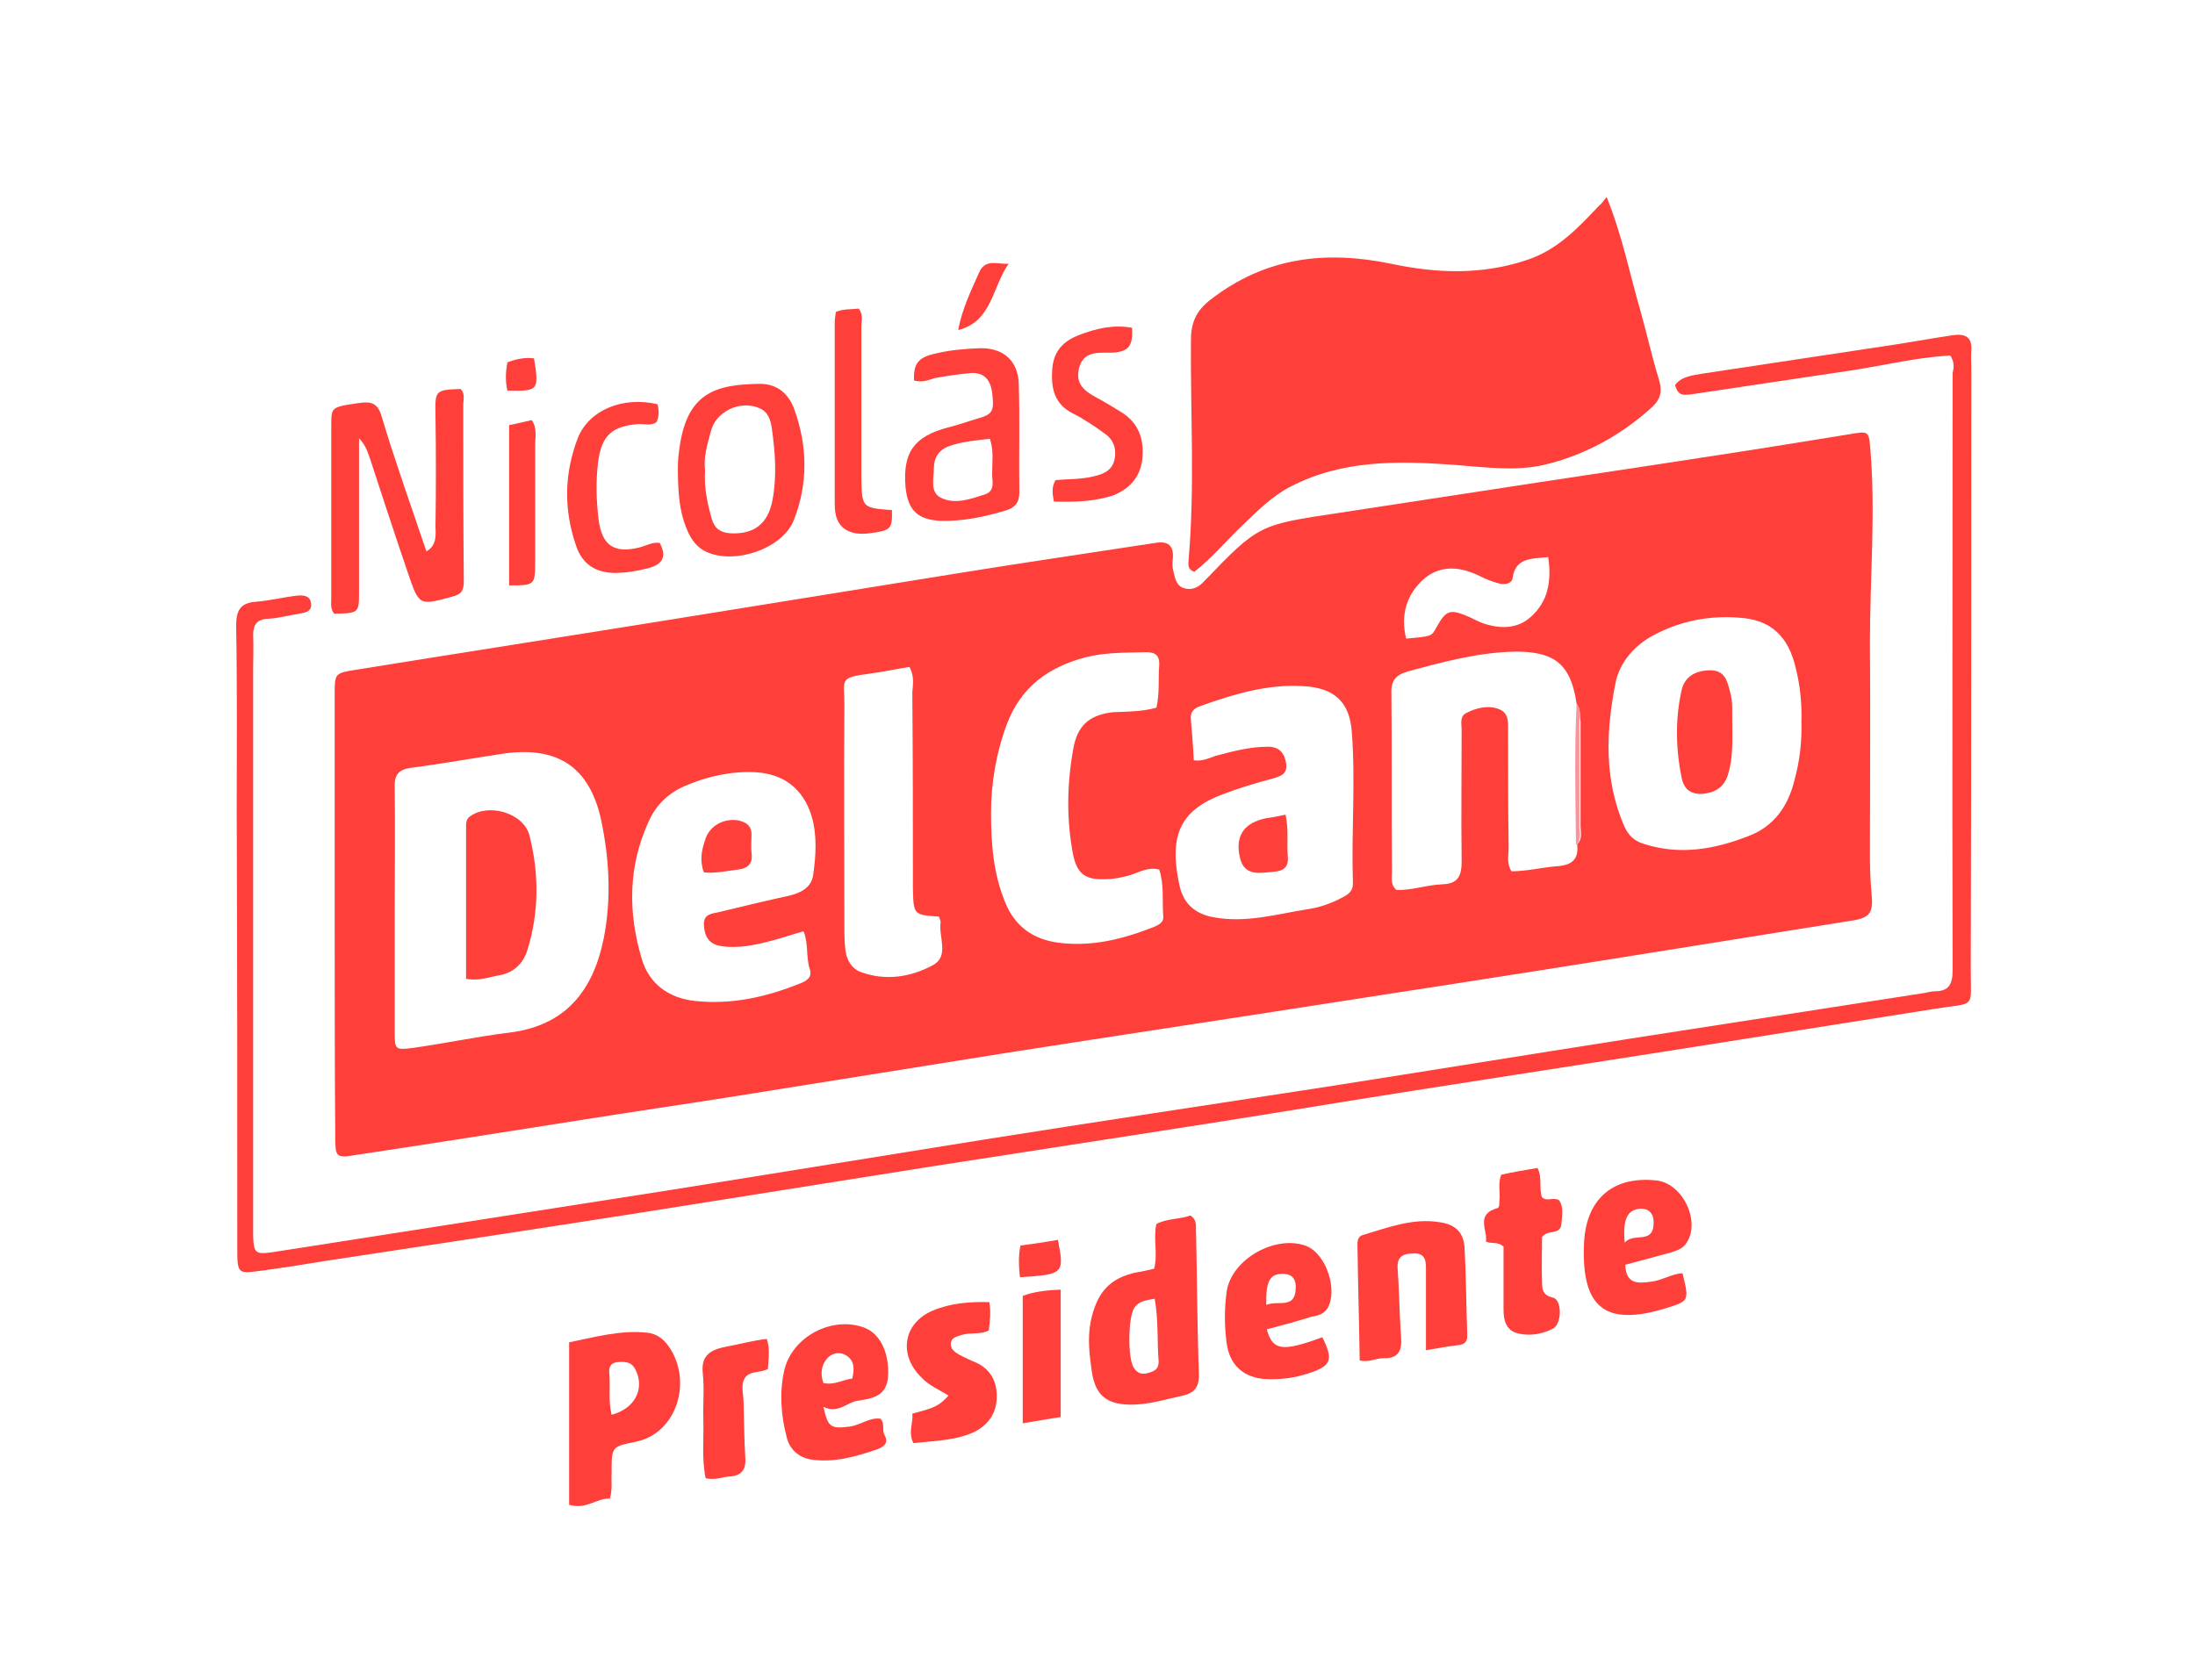
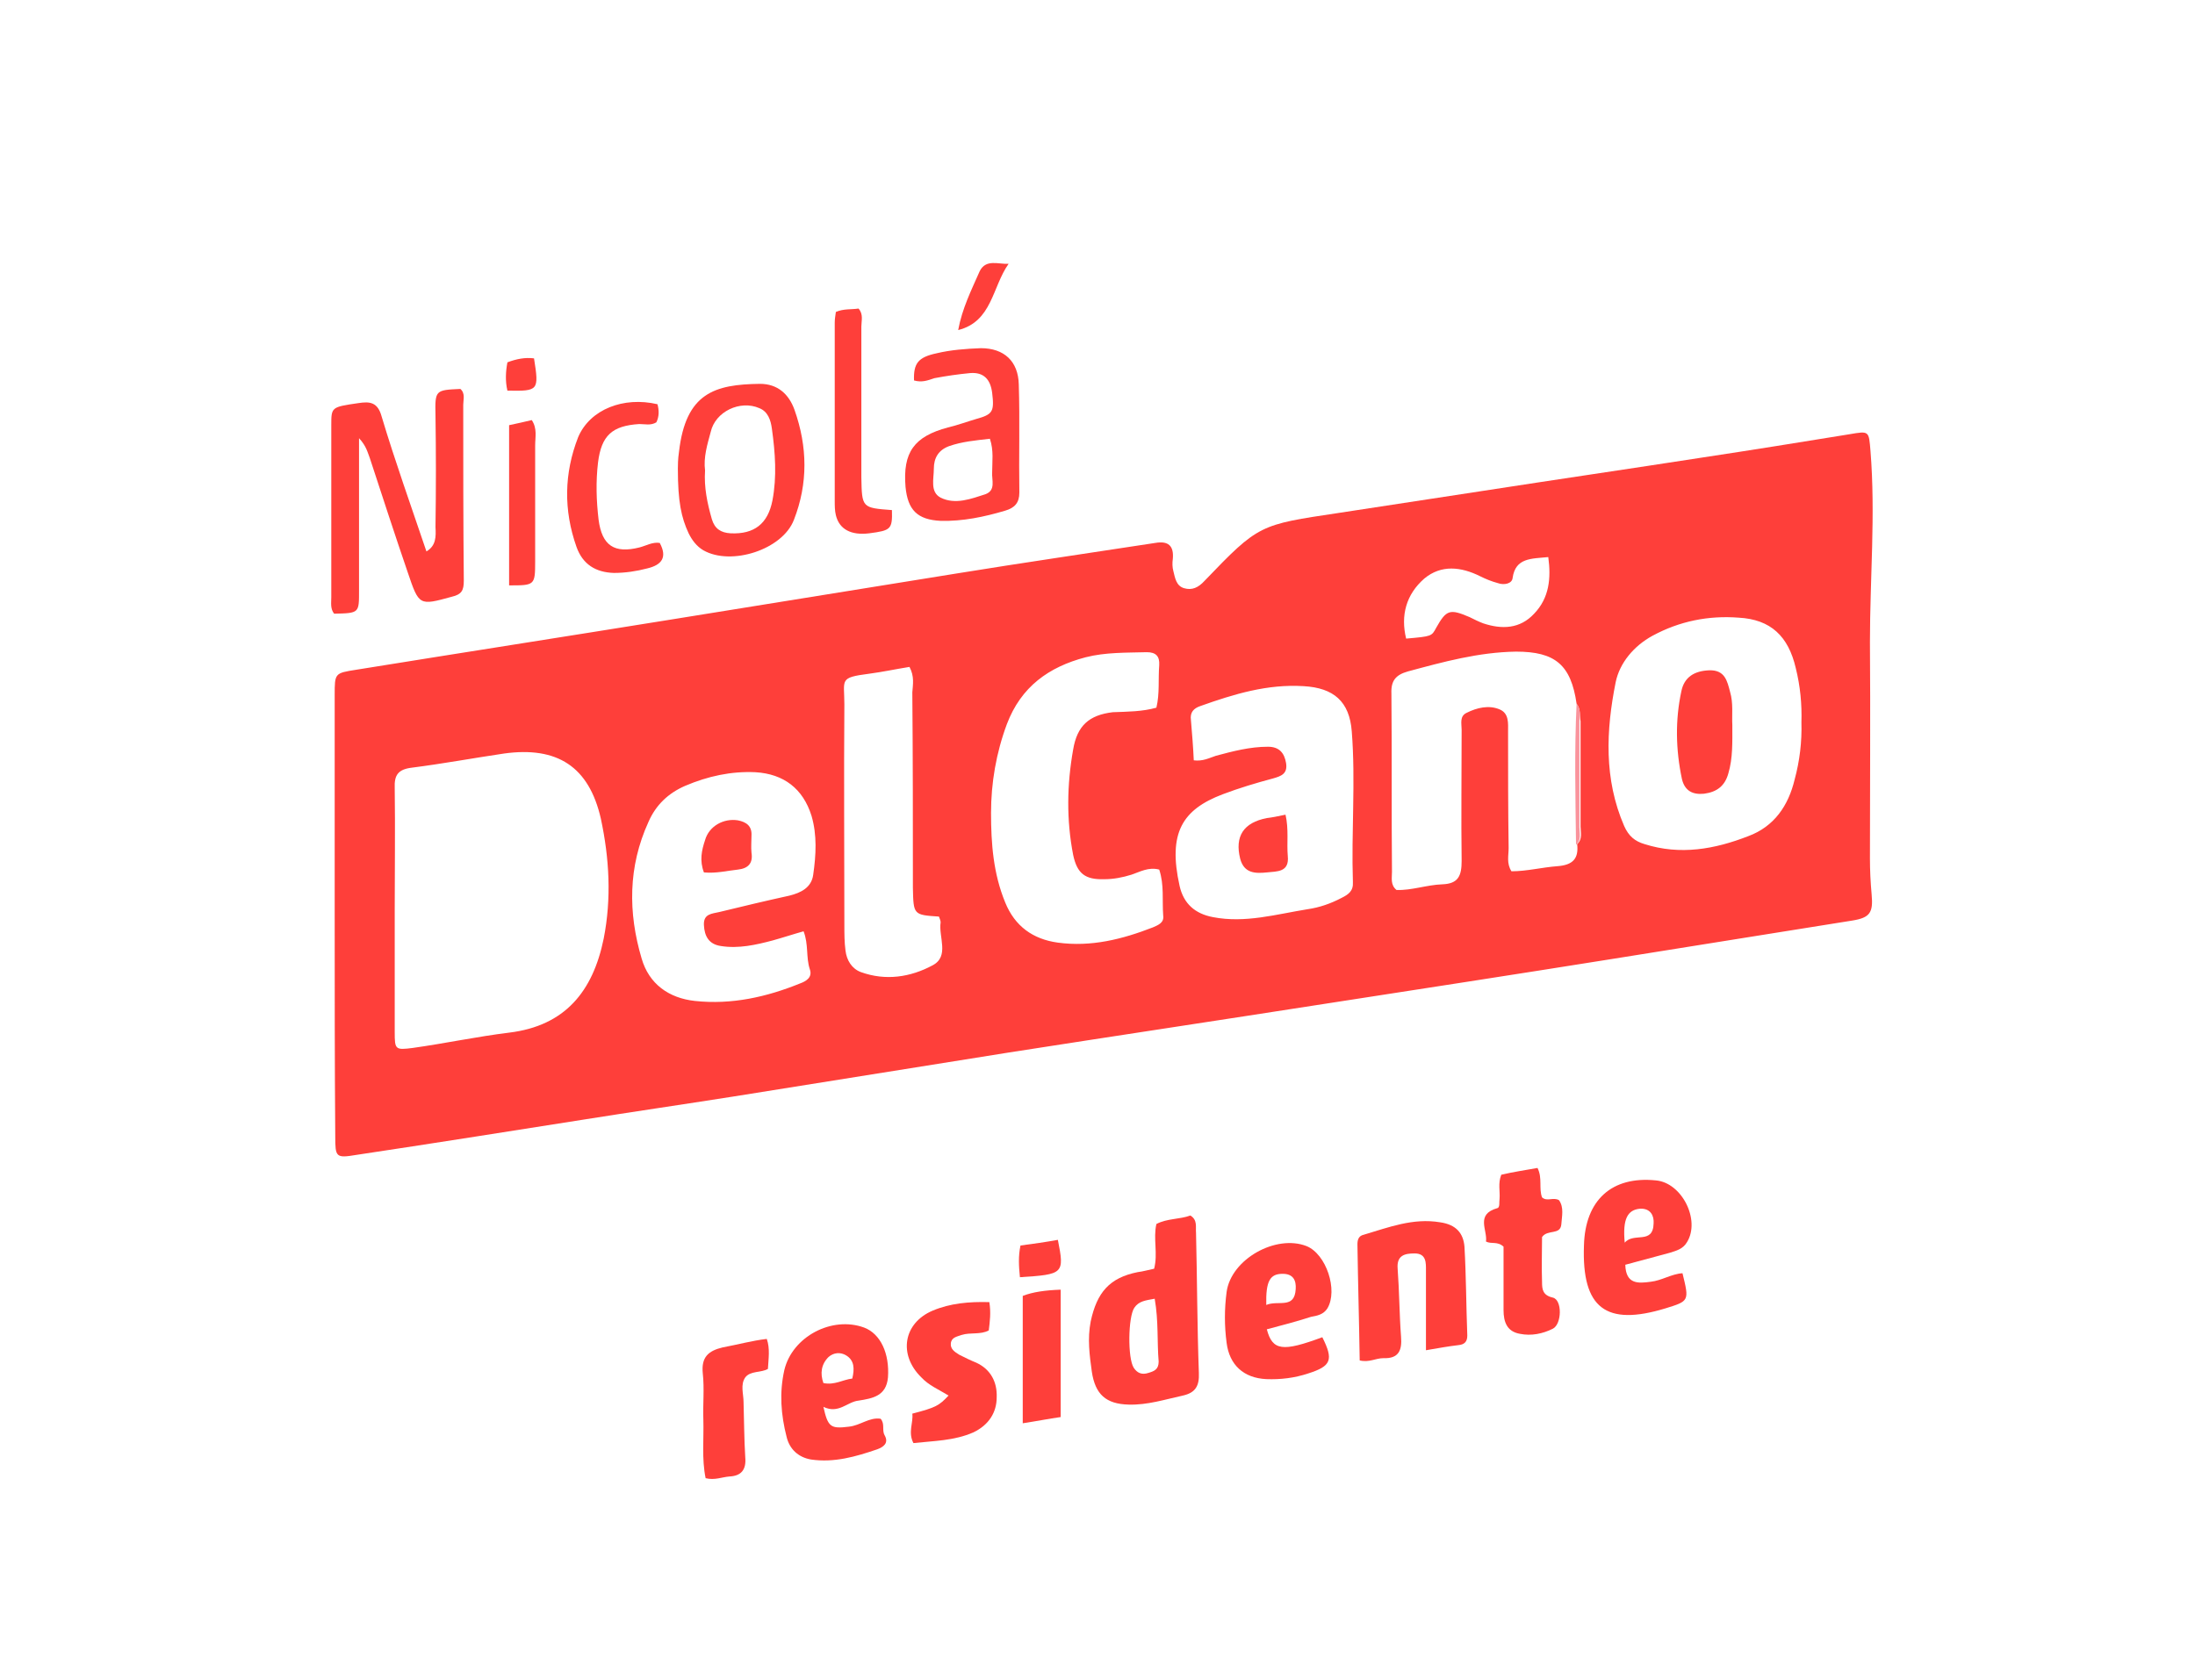
<svg xmlns="http://www.w3.org/2000/svg" version="1.1" id="Layer_1" x="0px" y="0px" viewBox="0 0 387.6 296.8" style="enable-background:new 0 0 387.6 296.8;" xml:space="preserve">
  <style type="text/css">
	.st0{fill:#FE3F3A;}
	.st1{fill:#FA939C;}
</style>
  <g>
    <path class="st0" d="M59.1,161.8c0-13,0-26,0-39c0-3.9,0-3.9,3.8-4.5c18.6-3,37.2-5.9,55.8-8.9c16.7-2.7,33.5-5.4,50.2-8.1   c11.7-1.9,23.4-3.6,35.1-5.4c2.3-0.4,3.3,0.5,3.1,2.8c-0.1,0.7-0.1,1.5,0.1,2.2c0.3,1.2,0.5,2.6,1.9,3c1.4,0.4,2.5-0.1,3.6-1.3   c9.6-10,9.7-9.9,23.7-12c8.5-1.3,17-2.6,25.5-3.9c12.9-2,25.9-3.9,38.8-5.9c8.6-1.3,17.3-2.7,25.9-4.1c3.5-0.6,3.4-0.6,3.7,3   c0.9,11.2-0.1,22.5-0.1,33.7c0.1,12.7,0,25.5,0,38.2c0,2.1,0.1,4.2,0.3,6.4c0.3,3.2-0.3,4.1-3.4,4.6c-14.2,2.3-28.3,4.5-42.5,6.8   c-16.9,2.7-33.8,5.3-50.6,7.9c-18.6,2.9-37.2,5.7-55.8,8.6c-16.3,2.6-32.5,5.2-48.8,7.8c-8.9,1.4-17.8,2.7-26.6,4.1   c-13.3,2.1-26.6,4.2-39.9,6.2c-3.6,0.6-3.7,0.4-3.7-3.3C59.1,187.8,59.1,174.8,59.1,161.8C59.1,161.8,59.1,161.8,59.1,161.8z    M278.4,124.3c-1-6.9-3.8-9.2-10.7-9.2c-6.6,0.1-12.8,1.8-19.1,3.5c-2.1,0.6-3,1.6-2.9,3.9c0.1,10.5,0,21,0.1,31.5   c0,1.1-0.3,2.3,0.8,3.2c2.7,0.1,5.3-0.9,8.1-1c2.8-0.1,3.4-1.5,3.4-4.1c-0.1-7.7,0-15.5,0-23.2c0-1.1-0.4-2.4,0.9-3   c1.8-0.9,3.9-1.4,5.8-0.6c1.7,0.7,1.5,2.5,1.5,3.9c0,6.9,0,13.7,0.1,20.6c0,1.3-0.4,2.7,0.5,4.1c2.7,0,5.4-0.7,8.1-0.9   c2.7-0.2,3.8-1.3,3.5-3.9c1-0.9,0.6-2.1,0.6-3.1c0-6.2,0-12.4,0-18.6C278.9,126.5,279.2,125.3,278.4,124.3z M69.7,160.6   C69.7,160.6,69.7,160.6,69.7,160.6c0,7.2,0,14.5,0,21.7c0,3.1,0.1,3.2,3.2,2.8c5.7-0.8,11.3-2,17-2.7c9.9-1.2,14.8-7.3,16.7-16.6   c1.4-7.1,1-14.2-0.5-21.2c-2.1-9.2-7.7-12.8-17.1-11.5c-5.4,0.8-10.8,1.8-16.3,2.5c-2.4,0.3-3.1,1.3-3,3.6   C69.8,146.4,69.7,153.5,69.7,160.6z M318.1,127.6c0.1-3.2-0.2-6.4-1-9.6c-1.3-5.6-4.4-8.6-10.1-8.9c-5.3-0.4-10.4,0.6-15.2,3.2   c-3.3,1.8-5.8,4.8-6.5,8.2c-1.7,8.5-2.1,17.1,1.5,25.4c0.8,1.8,1.9,2.7,3.6,3.2c6.3,2,12.4,0.9,18.3-1.4c4.6-1.7,7.1-5.4,8.2-10   C317.8,134.4,318.2,131,318.1,127.6z M210.8,134.3c1.6,0.2,2.7-0.4,3.9-0.8c3-0.8,6-1.6,9.2-1.6c2,0,2.9,1.1,3.2,2.9   c0.3,1.9-0.9,2.3-2.3,2.7c-3,0.8-6,1.7-8.9,2.8c-7.1,2.7-9.7,6.8-7.6,16.2c0.7,3.1,2.7,4.9,5.9,5.5c5.7,1.1,11.1-0.5,16.7-1.4   c2.1-0.3,4.1-1,6-2c1.2-0.6,2.1-1.2,2-2.8c-0.3-8.9,0.5-17.7-0.2-26.6c-0.4-5.3-3.2-7.7-8.5-8c-6.4-0.4-12.3,1.4-18.2,3.5   c-1.2,0.4-1.9,1.1-1.7,2.5C210.5,129.6,210.7,132,210.8,134.3z M204.2,125c0.6-2.5,0.3-5,0.5-7.5c0.1-1.6-0.6-2.3-2.2-2.3   c-3.6,0.1-7.3,0-10.8,0.9c-6.5,1.7-11.4,5.2-13.9,11.8c-1.9,5.1-2.8,10.4-2.8,15.7c0,5.4,0.4,10.7,2.5,15.8   c1.7,4.2,4.9,6.5,9.3,7.1c5.9,0.8,11.4-0.6,16.8-2.7c0.9-0.4,2-0.8,1.8-2.1c-0.2-2.7,0.2-5.4-0.7-8.1c-1.9-0.5-3.4,0.4-4.9,0.9   c-1.6,0.5-3.2,0.8-4.8,0.8c-3.4,0.1-4.8-1-5.5-4.3c-1.2-6.2-1.1-12.4,0-18.6c0.7-4.2,2.8-6.1,7-6.6   C199.2,125.7,201.7,125.7,204.2,125z M141.9,164.5c-1.8,0.5-3.6,1.1-5.4,1.6c-3,0.8-6.1,1.5-9.2,1c-2.1-0.3-2.9-1.7-3-3.7   c-0.1-2,1.4-2,2.7-2.3c4.1-1,8.3-2,12.4-2.9c2-0.5,3.9-1.4,4.2-3.7c0.5-3.5,0.7-7-0.3-10.4c-1.5-4.8-4.9-7.4-9.9-7.7   c-4.3-0.2-8.4,0.7-12.4,2.4c-3,1.3-5.2,3.4-6.5,6.4c-3.6,7.9-3.6,16-1.2,24.1c1.3,4.5,4.8,7,9.4,7.5c6.5,0.7,12.7-0.7,18.6-3.1   c1.1-0.4,2.2-1.1,1.7-2.5C142.3,169.1,142.8,166.8,141.9,164.5z M160.6,117.8c-2.5,0.4-4.8,0.9-7.1,1.2c-5.4,0.7-4.4,1-4.4,5.4   c-0.1,13,0,26,0,39c0,1.5,0,3,0.2,4.5c0.2,1.7,1.1,3.2,2.7,3.8c4.4,1.6,8.8,0.9,12.7-1.2c3-1.6,1-5,1.4-7.6c0-0.3-0.2-0.7-0.3-1   c-4.5-0.3-4.5-0.3-4.6-5.1c0-11.5,0-23-0.1-34.5C161.2,120.9,161.5,119.5,160.6,117.8z M248.3,112.8c4.5-0.4,4.5-0.4,5.3-1.9   c1.8-3.2,2.4-3.4,5.9-1.9c0.8,0.4,1.6,0.8,2.4,1.1c3.3,1.1,6.5,1,9-1.7c2.7-2.8,3-6.3,2.5-10c-3,0.3-5.8,0.1-6.3,3.7   c-0.1,1-1.5,1.3-2.6,0.9c-1.1-0.3-2.1-0.7-3.1-1.2c-3.4-1.7-6.9-2.1-9.9,0.4C248.3,105,247.3,108.7,248.3,112.8z" />
-     <path class="st0" d="M283.7,34.8c2.8,6.9,4.1,13.7,6,20.2c1.1,3.9,2,8,3.2,11.9c0.7,2.3,0.4,3.7-1.6,5.4   c-5.4,4.8-11.8,8.2-18.6,9.8c-5.1,1.2-10.7,0.4-16,0c-9.9-0.7-19.7-0.9-28.9,3.9c-3.1,1.6-5.6,4.1-8.1,6.5c-3,2.8-5.6,6-8.8,8.5   c-1.4-0.5-1-1.5-1-2.3c1.1-12.8,0.3-25.7,0.4-38.6c0-3.1,0.9-5.2,3.5-7.2c9.7-7.5,20.3-8.7,31.9-6.3c8,1.7,16,2,24-0.7   c5.4-1.8,9-5.7,12.7-9.6C282.7,36.1,283,35.7,283.7,34.8z" />
-     <path class="st0" d="M344.4,62.8c-5.8,0.3-11.5,1.7-17.3,2.6c-9.4,1.4-18.7,2.8-28.1,4.2c-1.5,0.2-2.7,0.5-3.2-1.6   c1.1-1.5,3.1-1.7,4.8-2c10.6-1.6,21.2-3.2,31.8-4.8c4.2-0.6,8.4-1.4,12.5-2c2.2-0.3,3.4,0.4,3.2,2.8c-0.1,1,0,2,0,3   c0,35.4,0,70.7-0.1,106.1c0,7.3,1,5.9-6.4,7.1c-15.2,2.4-30.3,4.8-45.5,7.2c-15.4,2.4-30.8,4.8-46.2,7.2   c-12.1,1.9-24.1,3.9-36.2,5.8c-16.5,2.6-33,5.1-49.6,7.7c-17,2.7-34,5.4-51,8.1c-18.5,2.9-37,5.7-55.5,8.5   c-3.7,0.6-7.4,1.2-11.1,1.7c-4.5,0.6-4.6,0.8-4.6-4c0-25.6,0-51.2-0.1-76.9c0-11,0.1-22-0.1-33c0-2.6,0.7-4,3.4-4.2   c2.5-0.2,4.9-0.8,7.4-1.1c1-0.1,2.2,0,2.4,1.2c0.3,1.6-0.9,1.8-2.1,2c-1.8,0.3-3.7,0.8-5.5,0.9c-2,0.1-2.6,1.1-2.6,2.9   c0.1,2,0,4,0,6c0,32.7,0,65.5,0,98.2c0,0.6,0,1.3,0,1.9c0.1,3,0.4,3.3,3.3,2.9c6.4-1,12.8-2,19.2-3c17.3-2.7,34.5-5.4,51.8-8.1   c18.2-2.9,36.5-5.9,54.7-8.8c20.1-3.2,40.2-6.2,60.3-9.3c17.9-2.8,35.7-5.7,53.6-8.5c17.4-2.7,34.8-5.4,52.2-8.1   c0.6-0.1,1.2-0.3,1.8-0.3c2.6,0,3.2-1.3,3.2-3.8c-0.1-35.1,0-70.2,0-105.4C345,65,345.2,64.1,344.4,62.8z" />
    <path class="st0" d="M63.4,77.4c0,9.4,0,18.1,0,26.8c0,4.1,0.1,4.1-4.4,4.2c-0.7-0.9-0.5-1.9-0.5-2.9c0-10.1,0-20.2,0-30.4   c0-3.2,0-3.2,4.8-3.9c2-0.3,3.4-0.2,4.1,2.4c2.4,8,5.2,15.8,7.9,23.8c1.7-1,1.7-2.6,1.6-4.3C77,86.6,77,79.9,76.9,73.3   c-0.1-4.4,0-4.4,4.4-4.6c0.9,0.8,0.5,1.9,0.5,2.8c0,10.4,0,20.7,0.1,31.1c0,1.7-0.4,2.4-2.1,2.8C74,107,74,107,72,101.1   c-2.3-6.7-4.5-13.5-6.7-20.2C64.9,79.9,64.7,78.8,63.4,77.4z" />
    <path class="st0" d="M203.8,224.1c0.7-2.7-0.2-5.3,0.4-7.9c1.9-1,4.1-0.8,6-1.5c1.3,0.8,0.9,2,1,3.1c0.2,8.2,0.2,16.5,0.5,24.7   c0.1,2.3-0.6,3.5-2.8,4c-3.2,0.7-6.3,1.7-9.6,1.6c-4-0.1-5.9-1.8-6.5-5.8c-0.4-2.9-0.8-5.8-0.2-8.9c1.1-5.1,3.3-7.7,8.3-8.7   C201.8,224.6,202.8,224.3,203.8,224.1z M203.9,229.4c-1.6,0.3-2.8,0.4-3.6,1.6c-1.1,1.6-1.2,8.9-0.1,10.6c0.6,0.9,1.4,1.3,2.6,0.9   c1-0.3,1.8-0.6,1.8-2C204.3,237,204.6,233.4,203.9,229.4z" />
-     <path class="st0" d="M107.7,264.7c-2.4-0.1-4.1,2-7.2,1.1c0-4.6,0-9.4,0-14.2c0-4.7,0-9.5,0-14.5c4.5-0.9,9-2.2,13.8-1.7   c1.7,0.2,2.8,1.1,3.7,2.3c4.4,6.1,1.6,15.6-5.9,17c-4.2,0.8-4.1,1-4.1,5.5C107.9,261.6,108.2,262.9,107.7,264.7z M108,249.9   c4.2-1.1,5.9-4.7,4.2-8c-0.7-1.4-1.8-1.4-3.2-1.3c-1.4,0.2-1.5,1.1-1.4,2.1C107.8,245.1,107.4,247.5,108,249.9z" />
    <path class="st0" d="M240.1,240.3c-0.1-6.8-0.3-13.6-0.4-20.5c0-0.8,0.2-1.5,1.1-1.7c4.4-1.3,8.7-3,13.5-2.2   c2.8,0.4,4.1,1.9,4.3,4.3c0.3,5.2,0.3,10.5,0.5,15.7c0,1.1-0.5,1.6-1.6,1.7c-1.7,0.2-3.4,0.5-5.7,0.9c0-4.9,0-9.5,0-14.1   c0-1.3,0.1-3-2-3c-1.7,0-3.2,0.3-3,2.7c0.3,4,0.3,8,0.6,12c0.2,2.4-0.4,3.9-3.1,3.8C242.9,239.9,241.8,240.7,240.1,240.3z" />
    <path class="st0" d="M119.7,82.8c0-0.5,0-1.7,0.2-3c1.2-10.4,6.3-11.9,14.3-12c3.1,0,5.1,1.8,6.1,4.6c2.3,6.5,2.4,13-0.1,19.4   c-2,5.3-11.1,8.2-16,5.4c-1.2-0.7-2-1.8-2.6-3C120.3,91.4,119.7,88.6,119.7,82.8z M124.5,83.1c-0.2,3,0.4,5.8,1.2,8.6   c0.5,1.7,1.6,2.4,3.3,2.5c4.2,0.2,6.6-1.7,7.4-5.8c0.8-4.2,0.5-8.4-0.1-12.7c-0.2-1.5-0.7-3-2.2-3.6c-3.4-1.5-7.8,0.6-8.6,4.2   C124.9,78.5,124.2,80.8,124.5,83.1z" />
    <path class="st0" d="M223.7,234.8c1,3.8,2.8,4,9.8,1.4c2,4,1.6,5.1-2.5,6.4c-2.4,0.8-4.9,1.1-7.4,1c-4-0.2-6.5-2.5-7-6.4   c-0.4-3-0.4-6,0-9c0.8-5.8,8.7-10.2,14.1-8.1c3.5,1.4,5.6,7.8,3.7,11c-0.7,1.1-1.8,1.3-2.9,1.5C229,233.4,226.4,234.1,223.7,234.8z    M223.6,230.5c2.1-0.9,5,0.8,5.2-2.8c0.1-1.5-0.4-2.7-2.3-2.7C224.3,225,223.5,226.2,223.6,230.5z" />
    <path class="st0" d="M161.4,67.2c-0.1-3,0.7-4.1,4-4.8c2.5-0.6,5.2-0.8,7.8-0.9c4.1,0,6.6,2.3,6.7,6.4c0.2,6.4,0,12.7,0.1,19.1   c0,1.8-0.8,2.7-2.5,3.2c-3.7,1.1-7.5,1.9-11.4,1.8c-4.1-0.2-5.8-1.9-6.2-6c-0.5-6.1,1.5-8.9,7.5-10.5c1.7-0.4,3.3-1,5-1.5   c2.9-0.8,3.2-1.3,2.8-4.6c-0.3-2.4-1.5-3.7-3.9-3.5c-2.1,0.2-4.2,0.5-6.3,0.9C163.8,67.2,162.8,67.6,161.4,67.2z M174.8,77.5   c-2.6,0.3-4.9,0.5-7.2,1.3c-1.9,0.7-2.7,2.1-2.7,4c0,1.8-0.7,4.1,1.2,5.1c2.6,1.3,5.4,0.2,7.9-0.6c1.9-0.7,1.1-2.5,1.2-3.9   C175.2,81.5,175.5,79.6,174.8,77.5z" />
    <path class="st0" d="M287,223.4c0.1,3.5,2.3,3.3,4.5,3c1.9-0.2,3.7-1.4,5.6-1.5c1.2,4.9,1.2,4.9-3,6.2c-10.5,3.2-14.8,0-14.4-11.1   c0.2-8,4.9-12.3,12.7-11.5c4.6,0.4,7.9,7,5.5,10.9c-0.7,1.2-1.8,1.5-3.1,1.9C292.2,222,289.6,222.7,287,223.4z M286.9,219.5   c1.6-1.9,5,0.4,5.1-3.4c0.1-1.3-0.5-2.7-2.4-2.6C287.4,213.7,286.5,215.3,286.9,219.5z" />
    <path class="st0" d="M145.4,248.5c0.8,3.6,1.3,3.9,4.5,3.5c2-0.2,3.6-1.7,5.6-1.4c0.8,0.9,0.2,2,0.7,2.9c0.8,1.4-0.2,2.1-1.3,2.5   c-3.8,1.3-7.6,2.4-11.7,1.8c-2.3-0.4-3.8-1.9-4.3-4c-1-3.9-1.3-7.8-0.4-11.8c1.4-5.9,8.4-9.6,14.1-7.5c2.9,1.1,4.5,4.6,4.2,8.8   c-0.3,3.3-2.7,3.7-5.2,4.1C149.6,247.6,148.1,249.8,145.4,248.5z M150.5,243.5c0.4-1.7,0.4-3.2-1.1-4.1c-1-0.6-2.2-0.5-3.1,0.3   c-1.3,1.3-1.5,2.9-0.9,4.6C147.4,244.7,148.8,243.7,150.5,243.5z" />
    <path class="st0" d="M167.5,246.5c-1.8-1.1-3.5-1.8-4.8-3.2c-4.1-4-3.2-9.6,2-11.8c3.1-1.3,6.4-1.6,10-1.5c0.3,1.8,0.1,3.4-0.1,5   c-1.5,0.8-3.2,0.3-4.8,0.8c-0.8,0.3-1.8,0.4-1.9,1.5c-0.1,1,0.7,1.5,1.5,2c1,0.5,2,1,3,1.4c2.6,1.2,3.7,3.5,3.6,6.1   c0,2.7-1.4,4.9-4.1,6.2c-3.4,1.5-7,1.5-10.6,1.9c-1-1.9,0-3.6-0.2-5.2C165.3,248.6,165.8,248.3,167.5,246.5z" />
    <path class="st0" d="M271.5,206.3c0.9,1.8,0.2,3.6,0.8,5.2c0.9,0.8,2-0.1,3,0.5c0.9,1.3,0.5,2.8,0.4,4.3c-0.2,1.9-2.4,0.8-3.4,2.2   c0,2.5-0.1,5.3,0,8c0,1.2,0.1,2.3,1.9,2.7c1.7,0.4,1.6,4.7,0,5.5c-1.8,0.9-3.8,1.3-5.8,0.9c-2.3-0.4-2.9-2.1-2.9-4.2   c0-3.9,0-7.7,0-11.2c-1.1-1-2.1-0.4-3.1-0.9c0.3-2-1.9-4.8,2-5.9c0.5-0.1,0.3-1.1,0.4-1.7c0.1-1.3-0.3-2.7,0.3-4.2   C267.2,207,269.3,206.7,271.5,206.3z" />
-     <path class="st0" d="M186.1,88.6c-0.3-1.5-0.4-2.6,0.3-3.8c2.2-0.2,4.6-0.1,6.9-0.7c1.7-0.4,3.1-1.1,3.5-2.9   c0.4-1.8-0.1-3.5-1.7-4.6c-1.8-1.3-3.7-2.6-5.7-3.6c-3.3-1.7-3.8-4.5-3.6-7.7c0.2-3.1,1.8-5,4.7-6.1c3.1-1.2,6.1-1.9,9.4-1.3   c0.2,3.2-0.6,4.3-3.7,4.4c-2.4,0-5-0.3-5.7,2.9c-0.7,3.2,1.8,4.3,4,5.5c1.2,0.7,2.4,1.4,3.5,2.1c3.1,1.9,4.1,4.9,3.7,8.4   c-0.4,3.1-2.2,5.1-5.1,6.3C193.2,88.6,189.8,88.7,186.1,88.6z" />
    <path class="st0" d="M116.1,71.4c0.3,1.1,0.3,2.2-0.2,3.2c-1,0.6-2,0.3-3,0.3c-4.8,0.3-6.7,2-7.3,6.8c-0.4,3.4-0.3,6.7,0.1,10.1   c0.6,4.6,2.8,6,7.2,4.9c1.2-0.3,2.3-1,3.6-0.8c1.4,2.6,0.3,3.9-2.2,4.5c-1.9,0.5-3.9,0.8-5.9,0.8c-3.2-0.1-5.5-1.5-6.6-4.6   c-2.3-6.5-2.2-13,0.3-19.4C104.2,72.3,110.1,70,116.1,71.4z" />
    <path class="st0" d="M157.5,90.1c0.1,3.4-0.2,3.6-4,4.1c-3.2,0.4-5.3-0.7-5.9-3.2c-0.2-0.8-0.2-1.7-0.2-2.6c0-10.5,0-21,0-31.4   c0-0.6,0.1-1.2,0.2-1.9c1.4-0.6,2.7-0.4,4-0.6c0.9,1,0.5,2.2,0.5,3.2c0,8.9,0,17.7,0,26.6C152.2,89.7,152.2,89.7,157.5,90.1z" />
    <path class="st0" d="M135.4,236.5c0.6,1.7,0.3,3.5,0.2,5.3c-1.2,0.7-3.1,0.3-4,1.5c-0.9,1.3-0.3,2.9-0.3,4.4   c0.1,3.2,0.1,6.5,0.3,9.7c0.2,2.2-0.7,3.3-2.8,3.4c-1.3,0.1-2.6,0.7-4.2,0.3c-0.7-3.4-0.3-6.9-0.4-10.3c-0.1-2.7,0.2-5.5-0.1-8.2   c-0.3-2.9,1-4,3.5-4.6C130.3,237.5,132.8,236.8,135.4,236.5z" />
    <path class="st0" d="M187.3,250.3c-2.1,0.3-4.1,0.7-6.7,1.1c0-7.5,0-14.8,0-22.5c1.8-0.7,4-1,6.7-1.1   C187.3,235.3,187.3,242.7,187.3,250.3z" />
    <path class="st0" d="M89.9,103.4c0-9.6,0-18.9,0-28.3c1.5-0.3,2.7-0.6,4-0.9c1,1.5,0.6,3,0.6,4.5c0,6.8,0,13.7,0,20.5   C94.5,103.4,94.4,103.4,89.9,103.4z" />
    <path class="st0" d="M178.1,46.6c-2.9,4.1-2.9,10.2-8.9,11.7c0.7-3.8,2.3-7,3.8-10.4C174.1,45.7,176.3,46.7,178.1,46.6z" />
    <path class="st0" d="M180.1,225.6c-0.2-2-0.3-3.7,0.1-5.6c2.3-0.3,4.4-0.6,6.6-1C188,225,187.8,225.1,180.1,225.6z" />
    <path class="st0" d="M89.6,64c1.6-0.6,3.1-0.9,4.7-0.7c0.9,5.7,0.8,5.8-4.7,5.7C89.2,67.3,89.3,65.6,89.6,64z" />
    <path class="st1" d="M278.3,149.2c-0.1-8.3-0.3-16.6,0.1-24.9c0.8,1,0.5,2.1,0.5,3.2c0,6.2,0,12.4,0,18.6   C278.9,147.2,279.3,148.4,278.3,149.2z" />
-     <path class="st0" d="M82.3,172.9c0-9.2,0-18.1,0-27.1c0-0.6,0.1-1.2,0.7-1.6c3.3-2.4,9.5-0.6,10.5,3.4c1.7,6.7,1.7,13.6-0.4,20.3   c-0.8,2.5-2.6,4-5.1,4.4C86.3,172.6,84.6,173.3,82.3,172.9z" />
    <path class="st0" d="M305.9,128.1c0,3,0.1,5.8-0.7,8.5c-0.6,2.2-2,3.3-4.3,3.6c-2,0.2-3.4-0.5-3.9-2.6c-1.1-5.2-1.2-10.4-0.1-15.5   c0.5-2.5,2.3-3.6,4.9-3.7c2.8-0.1,3.2,1.9,3.7,3.8C306.1,124.2,305.8,126.3,305.9,128.1z" />
    <path class="st0" d="M227,143.9c0.6,2.6,0.2,5,0.4,7.3c0.3,2.9-1.9,2.7-3.7,2.9c-2,0.2-4,0.2-4.7-2.4c-1-4,0.6-6.4,4.7-7.2   C224.6,144.4,225.6,144.2,227,143.9z" />
    <path class="st0" d="M124.3,154.1c-0.8-2.1-0.4-3.9,0.2-5.7c0.7-2.5,3.3-3.9,5.8-3.5c1.5,0.3,2.5,1,2.4,2.7c0,1-0.1,2,0,3   c0.3,1.9-0.6,2.8-2.4,3C128.4,153.8,126.5,154.3,124.3,154.1z" />
  </g>
</svg>